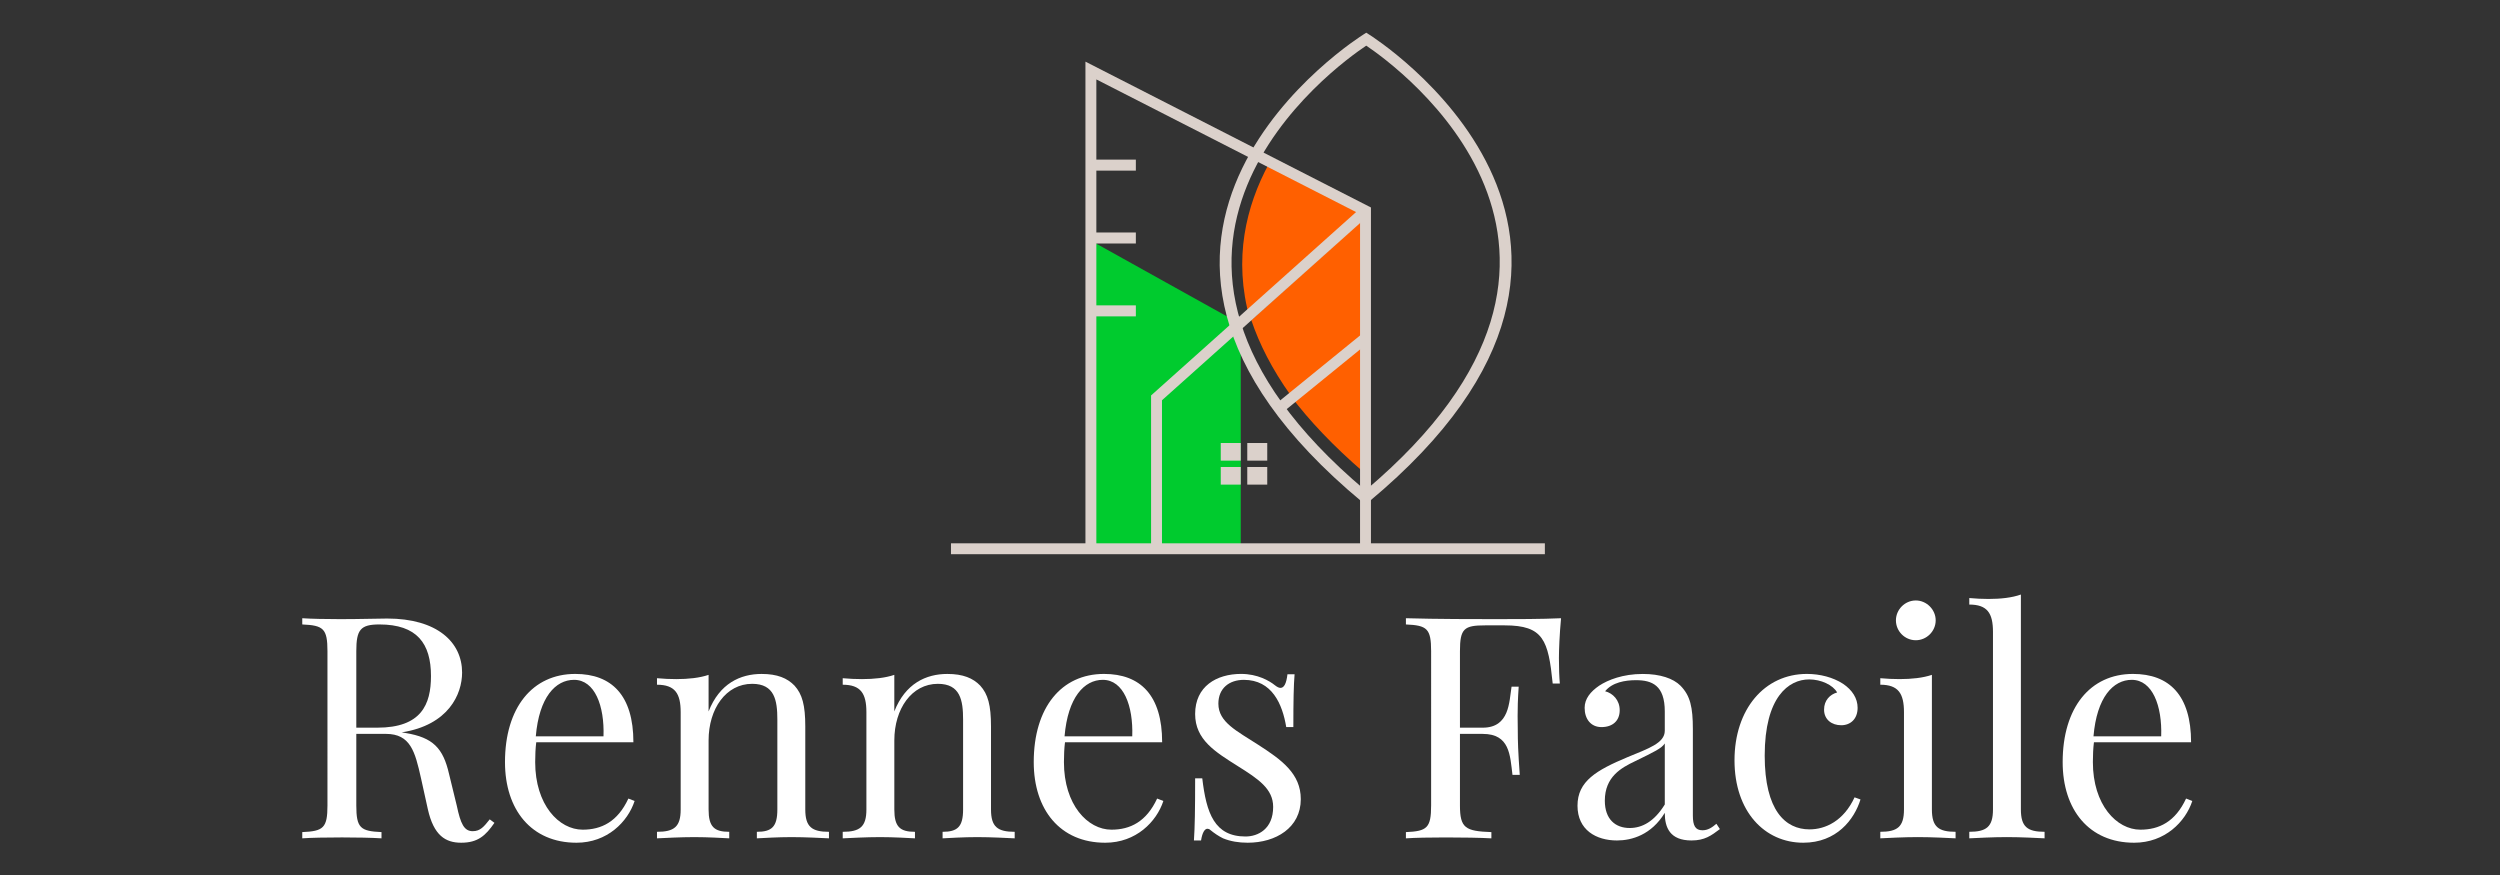
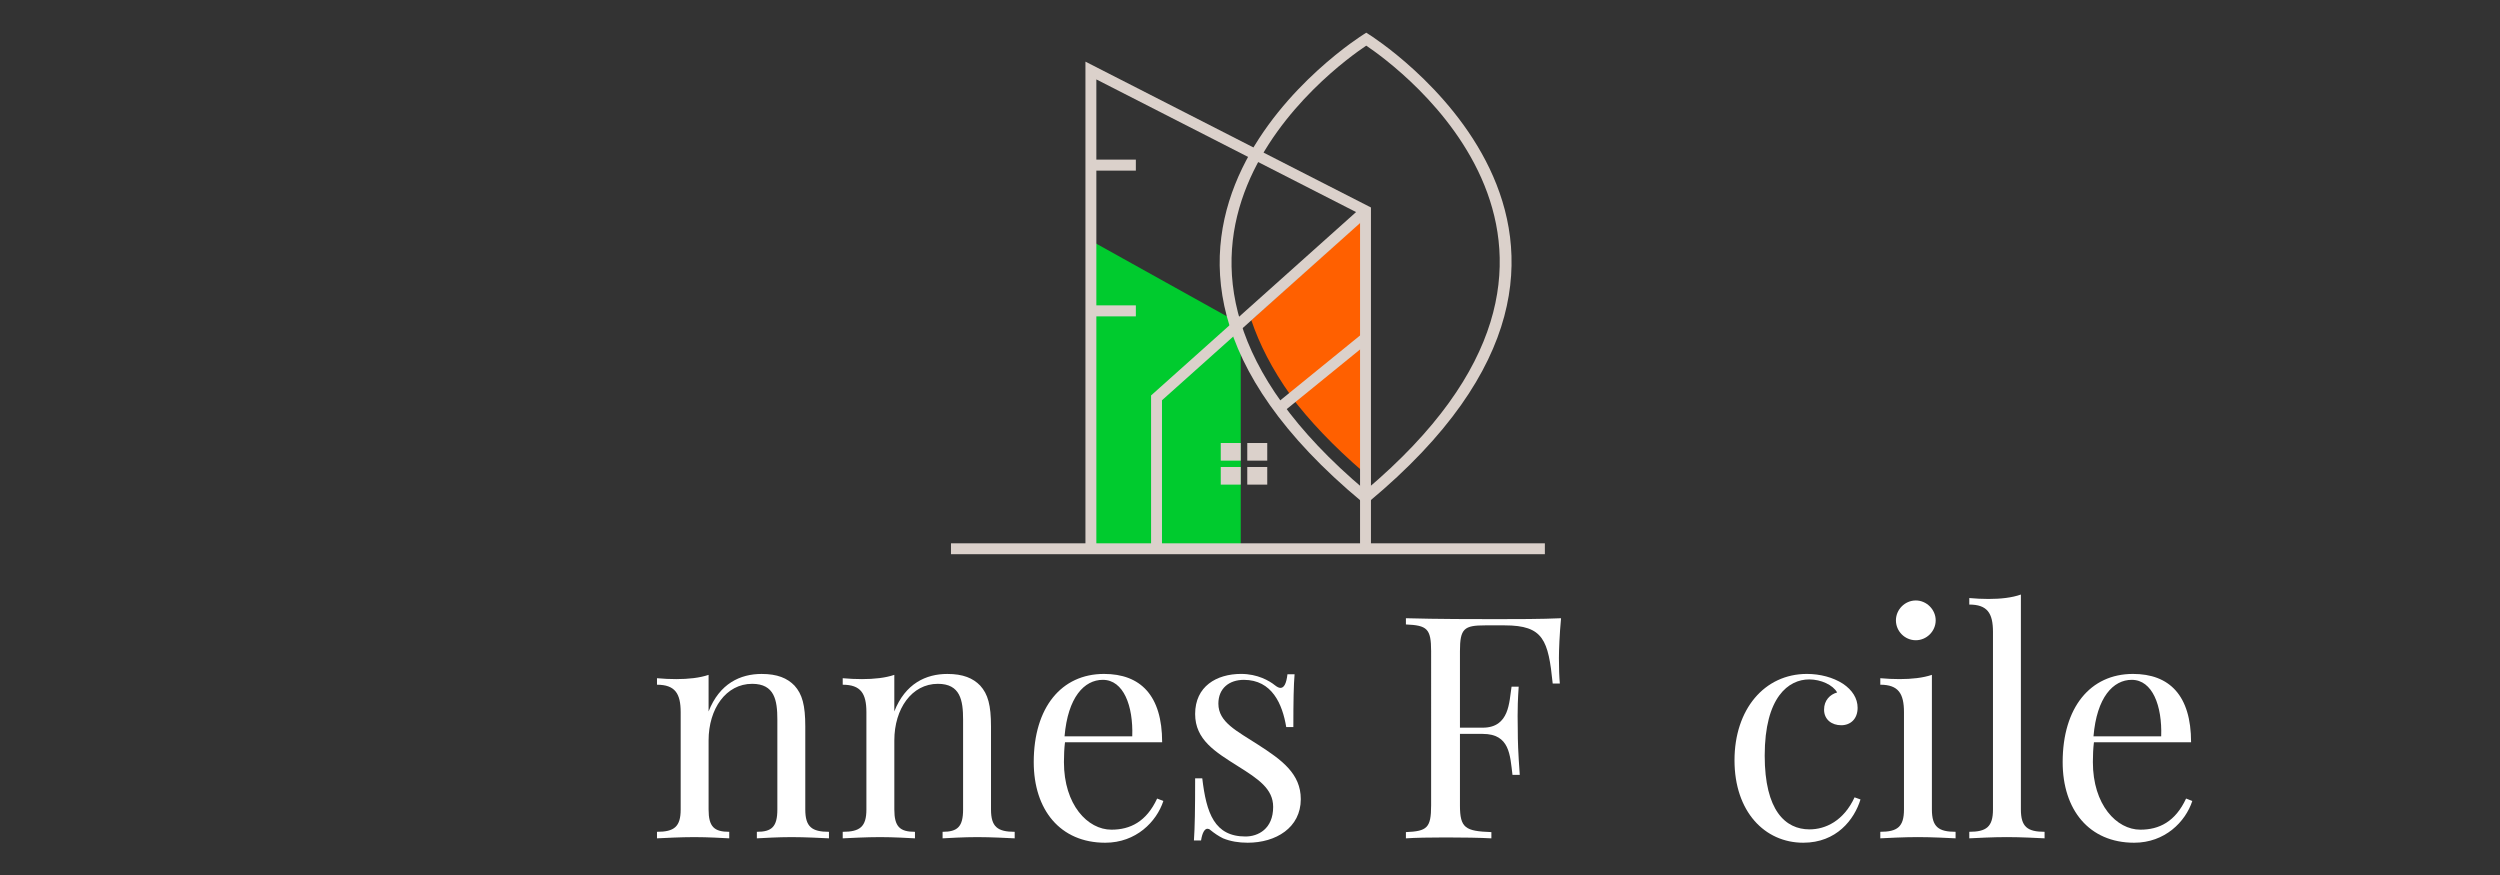
<svg xmlns="http://www.w3.org/2000/svg" version="1.1" id="Calque_1" x="0px" y="0px" width="200px" height="70px" viewBox="0 0 200 70" enable-background="new 0 0 200 70" xml:space="preserve">
  <rect x="0" y="0" width="200" height="70" fill="#333333" stroke="none" />
  <polygon fill-rule="evenodd" clip-rule="evenodd" fill="#00CB2E" points="87.484,19.372 99.261,25.927 99.261,43.592 87.484,43.592   " />
  <path fill-rule="evenodd" clip-rule="evenodd" fill="#FF6000" d="M109.098,37.781V26.936l-5.838,4.751  C104.75,33.656,106.67,35.691,109.098,37.781" />
  <path fill-rule="evenodd" clip-rule="evenodd" fill="#FF6000" d="M103.25,31.621l6.206-5.023l0.107-9.505l-9.459,8.519  C100.75,27.532,101.77,29.539,103.25,31.621" />
-   <path fill-rule="evenodd" clip-rule="evenodd" fill="#FF6000" d="M99.98,25.478l9.361-8.374l-7.833-4  C99.675,16.507,98.652,20.703,99.98,25.478" />
  <path fill="#DBD1CB" d="M109.299,3.652c-2.443,1.631-22.938,16.306-0.064,35.582C132.106,19.957,111.728,5.283,109.299,3.652   M108.955,40.141c-25.636-21.317,0.039-37.329,0.111-37.375l0.235-0.15l0.234,0.15c0.073,0.046,25.611,16.058-0.025,37.375  l-0.276,0.23L108.955,40.141z" />
  <path fill="#DBD1CB" d="M86.835,43.9V4.931c7.615,3.887,15.23,7.775,22.841,11.667v27.42h-0.872V17.128L87.708,6.353V43.9H86.835z" />
  <polygon fill="#DBD1CB" points="92.086,43.99 92.086,31.636 109.042,16.468 109.621,17.116 92.959,32.021 92.959,43.99 " />
  <rect x="101.408" y="29.458" transform="matrix(-0.776 0.631 -0.631 -0.776 206.761 -13.722)" fill="#DBD1CB" width="8.823" height="0.869" />
  <rect x="76.078" y="43.465" fill="#DBD1CB" width="47.511" height="0.871" />
  <rect x="97.66" y="35.441" fill-rule="evenodd" clip-rule="evenodd" fill="#DBD1CB" width="1.6" height="1.41" />
  <rect x="99.782" y="35.441" fill-rule="evenodd" clip-rule="evenodd" fill="#DBD1CB" width="1.598" height="1.41" />
  <rect x="97.66" y="37.359" fill-rule="evenodd" clip-rule="evenodd" fill="#DBD1CB" width="1.6" height="1.41" />
  <rect x="99.782" y="37.359" fill-rule="evenodd" clip-rule="evenodd" fill="#DBD1CB" width="1.598" height="1.41" />
-   <rect x="87.375" y="18.599" fill-rule="evenodd" clip-rule="evenodd" fill="#DBD1CB" width="3.493" height="0.881" />
  <rect x="87.375" y="12.769" fill-rule="evenodd" clip-rule="evenodd" fill="#DBD1CB" width="3.493" height="0.881" />
  <rect x="87.375" y="24.429" fill-rule="evenodd" clip-rule="evenodd" fill="#DBD1CB" width="3.493" height="0.881" />
  <g>
-     <path fill="#FFFFFF" d="M39.555,65.827c-0.705,1.021-1.324,1.591-2.66,1.591c-1.25,0-2.198-0.57-2.671-2.695l-0.547-2.478   c-0.474-2.113-0.838-3.534-2.805-3.534h-2.368v5.72c0,1.81,0.328,2.064,2.016,2.137v0.499c-0.765-0.049-2.016-0.073-3.157-0.073   c-1.287,0-2.49,0.024-3.182,0.073v-0.499c1.688-0.072,2.016-0.327,2.016-2.137V52.093c0-1.81-0.328-2.064-2.016-2.137v-0.498   c0.692,0.049,1.943,0.073,3.036,0.073c1.566,0,3.157-0.049,3.752-0.049c4.007,0,5.999,1.895,5.999,4.323   c0,1.725-1.081,4.201-4.833,4.784l0.304,0.049c2.21,0.364,3.011,1.214,3.485,3.278l0.619,2.538c0.304,1.445,0.583,2.04,1.275,2.04   c0.607,0,0.898-0.364,1.36-0.947L39.555,65.827z M28.504,52.093v6.121h1.676c3.521,0,4.298-1.847,4.298-4.13   c0-2.61-1.117-4.128-4.128-4.128C28.832,49.956,28.504,50.382,28.504,52.093z" />
-     <path fill="#FFFFFF" d="M50.769,64.079c-0.546,1.663-2.186,3.339-4.65,3.339c-3.607,0-5.72-2.635-5.72-6.448   c0-4.371,2.21-7.056,5.622-7.056c2.915,0,4.651,1.713,4.651,5.465H42.9c-0.061,0.474-0.085,1.045-0.085,1.591   c0,3.413,1.895,5.404,3.801,5.404c1.494,0,2.793-0.632,3.655-2.49L50.769,64.079z M42.864,58.905h5.416   c0.085-2.428-0.692-4.518-2.355-4.518C44.442,54.388,43.131,55.772,42.864,58.905z" />
    <path fill="#FFFFFF" d="M63.561,54.85c0.619,0.681,0.862,1.566,0.862,3.267v6.643c0,1.385,0.522,1.785,1.894,1.785v0.522   c-0.571-0.025-1.894-0.098-2.987-0.098c-1.093,0-2.258,0.072-2.781,0.098v-0.522c1.19,0,1.639-0.4,1.639-1.785v-7.189   c0-1.542-0.218-2.865-2.016-2.865c-2.089,0-3.485,1.991-3.485,4.529v5.525c0,1.385,0.449,1.785,1.652,1.785v0.522   c-0.522-0.025-1.7-0.098-2.793-0.098s-2.417,0.072-2.987,0.098v-0.522c1.372,0,1.895-0.4,1.895-1.785v-7.784   c0-1.493-0.45-2.198-1.895-2.198v-0.521c0.522,0.048,1.044,0.072,1.542,0.072c0.971,0,1.87-0.097,2.586-0.34v2.927   c0.875-2.234,2.538-3,4.238-3C62.188,53.914,62.99,54.255,63.561,54.85z" />
    <path fill="#FFFFFF" d="M78.418,54.85c0.619,0.681,0.862,1.566,0.862,3.267v6.643c0,1.385,0.522,1.785,1.895,1.785v0.522   c-0.571-0.025-1.895-0.098-2.987-0.098c-1.093,0-2.259,0.072-2.781,0.098v-0.522c1.19,0,1.64-0.4,1.64-1.785v-7.189   c0-1.542-0.219-2.865-2.016-2.865c-2.089,0-3.485,1.991-3.485,4.529v5.525c0,1.385,0.449,1.785,1.651,1.785v0.522   c-0.522-0.025-1.7-0.098-2.792-0.098c-1.093,0-2.417,0.072-2.988,0.098v-0.522c1.373,0,1.895-0.4,1.895-1.785v-7.784   c0-1.493-0.449-2.198-1.895-2.198v-0.521c0.522,0.048,1.045,0.072,1.542,0.072c0.972,0,1.87-0.097,2.586-0.34v2.927   c0.875-2.234,2.538-3,4.238-3C77.046,53.914,77.847,54.255,78.418,54.85z" />
    <path fill="#FFFFFF" d="M93.069,64.079c-0.546,1.663-2.186,3.339-4.651,3.339c-3.606,0-5.719-2.635-5.719-6.448   c0-4.371,2.21-7.056,5.622-7.056c2.915,0,4.651,1.713,4.651,5.465H85.2c-0.061,0.474-0.085,1.045-0.085,1.591   c0,3.413,1.895,5.404,3.801,5.404c1.494,0,2.793-0.632,3.655-2.49L93.069,64.079z M85.164,58.905h5.416   c0.085-2.428-0.692-4.518-2.356-4.518C86.742,54.388,85.431,55.772,85.164,58.905z" />
    <path fill="#FFFFFF" d="M101.999,54.825c0.17,0.134,0.315,0.206,0.438,0.206c0.291,0,0.474-0.352,0.559-1.092h0.57   c-0.073,0.91-0.098,2.088-0.098,4.226h-0.57c-0.304-1.846-1.142-3.777-3.388-3.777c-1.166,0-2.04,0.669-2.04,1.907   c0,1.493,1.493,2.186,3.193,3.291c1.882,1.214,3.4,2.307,3.4,4.347c0,2.283-1.992,3.485-4.25,3.485   c-0.717,0-1.373-0.108-1.968-0.352c-0.352-0.171-0.692-0.401-1.02-0.668c-0.073-0.073-0.158-0.098-0.231-0.098   c-0.219,0-0.413,0.316-0.51,0.936h-0.57c0.073-1.069,0.097-2.453,0.097-4.967h0.571c0.328,2.78,0.971,4.651,3.46,4.651   c0.997,0,2.211-0.596,2.211-2.368c0-1.445-1.19-2.234-2.817-3.255c-1.81-1.142-3.425-2.113-3.425-4.177   c0-2.211,1.712-3.207,3.68-3.207C100.603,53.914,101.55,54.461,101.999,54.825z" />
    <path fill="#FFFFFF" d="M124.714,52.64c0,0.801,0.023,1.518,0.072,2.04h-0.57c-0.353-3.461-0.729-4.651-3.838-4.651h-1.566   c-1.688,0-2.016,0.255-2.016,2.064v6.121h1.822c2.161,0,2.112-2.089,2.307-3.279h0.57c-0.072,1.044-0.085,1.761-0.085,2.344   c0,0.449,0.013,0.813,0.013,1.179c0,0.825,0.024,1.651,0.158,3.532h-0.583c-0.194-1.59-0.219-3.278-2.38-3.278h-1.822v5.72   c0,1.81,0.425,2.064,2.515,2.137v0.499c-0.862-0.049-2.308-0.073-3.655-0.073c-1.288,0-2.49,0.024-3.183,0.073v-0.499   c1.688-0.072,2.017-0.327,2.017-2.137V52.093c0-1.81-0.328-2.064-2.017-2.137v-0.498c2.441,0.073,5.721,0.073,7.214,0.073   c1.518,0,3.655,0,5.197-0.073C124.763,50.721,124.714,52.021,124.714,52.64z" />
-     <path fill="#FFFFFF" d="M134.434,54.85c0.789,0.802,0.995,1.725,0.995,3.485v6.909c0,0.802,0.195,1.178,0.766,1.178   c0.449,0,0.777-0.23,1.117-0.521l0.279,0.425c-0.692,0.522-1.215,0.911-2.271,0.911c-1.736,0-2.138-1.045-2.138-2.21   c-1.069,1.761-2.636,2.21-3.825,2.21c-1.664,0-3.157-0.838-3.157-2.781c0-1.967,1.519-2.841,4.007-3.886   c1.664-0.691,2.976-1.117,2.976-2.112v-1.543c0-2.089-1.02-2.501-2.307-2.501c-0.851,0-1.895,0.17-2.466,0.886   c0.619,0.158,1.166,0.705,1.166,1.519c0,0.85-0.571,1.348-1.457,1.348c-0.851,0-1.348-0.644-1.348-1.542   c0-0.729,0.474-1.3,1.165-1.773c0.704-0.462,1.895-0.936,3.485-0.936C132.818,53.914,133.862,54.279,134.434,54.85z    M133.183,59.477c-0.268,0.401-0.814,0.655-2.38,1.421c-1.093,0.521-2.417,1.238-2.417,3.156c0,1.494,0.851,2.187,1.991,2.187   c0.996,0,1.968-0.522,2.806-1.883V59.477z" />
    <path fill="#FFFFFF" d="M147.444,54.704c0.74,0.498,1.165,1.166,1.165,1.919c0,0.898-0.571,1.396-1.312,1.396   c-0.753,0-1.372-0.449-1.372-1.25c0-0.741,0.474-1.215,1.045-1.372c-0.328-0.596-1.288-1.044-2.235-1.044   c-1.639,0-3.559,1.396-3.559,6.096c0,4.408,1.664,5.901,3.583,5.901c1.287,0,2.732-0.68,3.606-2.563l0.474,0.17   c-0.498,1.615-1.919,3.461-4.578,3.461c-3.085,0-5.501-2.489-5.501-6.594c0-4.08,2.393-6.91,5.793-6.91   C145.598,53.914,146.643,54.183,147.444,54.704z" />
    <path fill="#FFFFFF" d="M154.552,64.759c0,1.385,0.522,1.785,1.895,1.785v0.522c-0.57-0.025-1.87-0.098-3.012-0.098   c-1.141,0-2.44,0.072-3.011,0.098v-0.522c1.371,0,1.894-0.4,1.894-1.785v-7.784c0-1.493-0.449-2.198-1.894-2.198v-0.521   c0.522,0.048,1.044,0.072,1.541,0.072c0.973,0,1.871-0.097,2.587-0.34V64.759z M154.855,49.628c0,0.874-0.729,1.591-1.591,1.591   c-0.874,0-1.59-0.717-1.59-1.591c0-0.862,0.716-1.591,1.59-1.591C154.127,48.037,154.855,48.766,154.855,49.628z" />
    <path fill="#FFFFFF" d="M161.671,64.759c0,1.385,0.522,1.785,1.895,1.785v0.522c-0.57-0.025-1.87-0.098-3.012-0.098   s-2.44,0.072-3.011,0.098v-0.522c1.371,0,1.895-0.4,1.895-1.785V50.552c0-1.494-0.45-2.187-1.895-2.187v-0.522   c0.521,0.049,1.044,0.073,1.541,0.073c0.972,0,1.871-0.098,2.587-0.353V64.759z" />
    <path fill="#FFFFFF" d="M175.384,64.079c-0.547,1.663-2.187,3.339-4.651,3.339c-3.606,0-5.72-2.635-5.72-6.448   c0-4.371,2.211-7.056,5.623-7.056c2.914,0,4.65,1.713,4.65,5.465h-7.771c-0.061,0.474-0.085,1.045-0.085,1.591   c0,3.413,1.894,5.404,3.801,5.404c1.493,0,2.793-0.632,3.655-2.49L175.384,64.079z M167.479,58.905h5.416   c0.085-2.428-0.692-4.518-2.356-4.518C169.057,54.388,167.745,55.772,167.479,58.905z" />
  </g>
</svg>